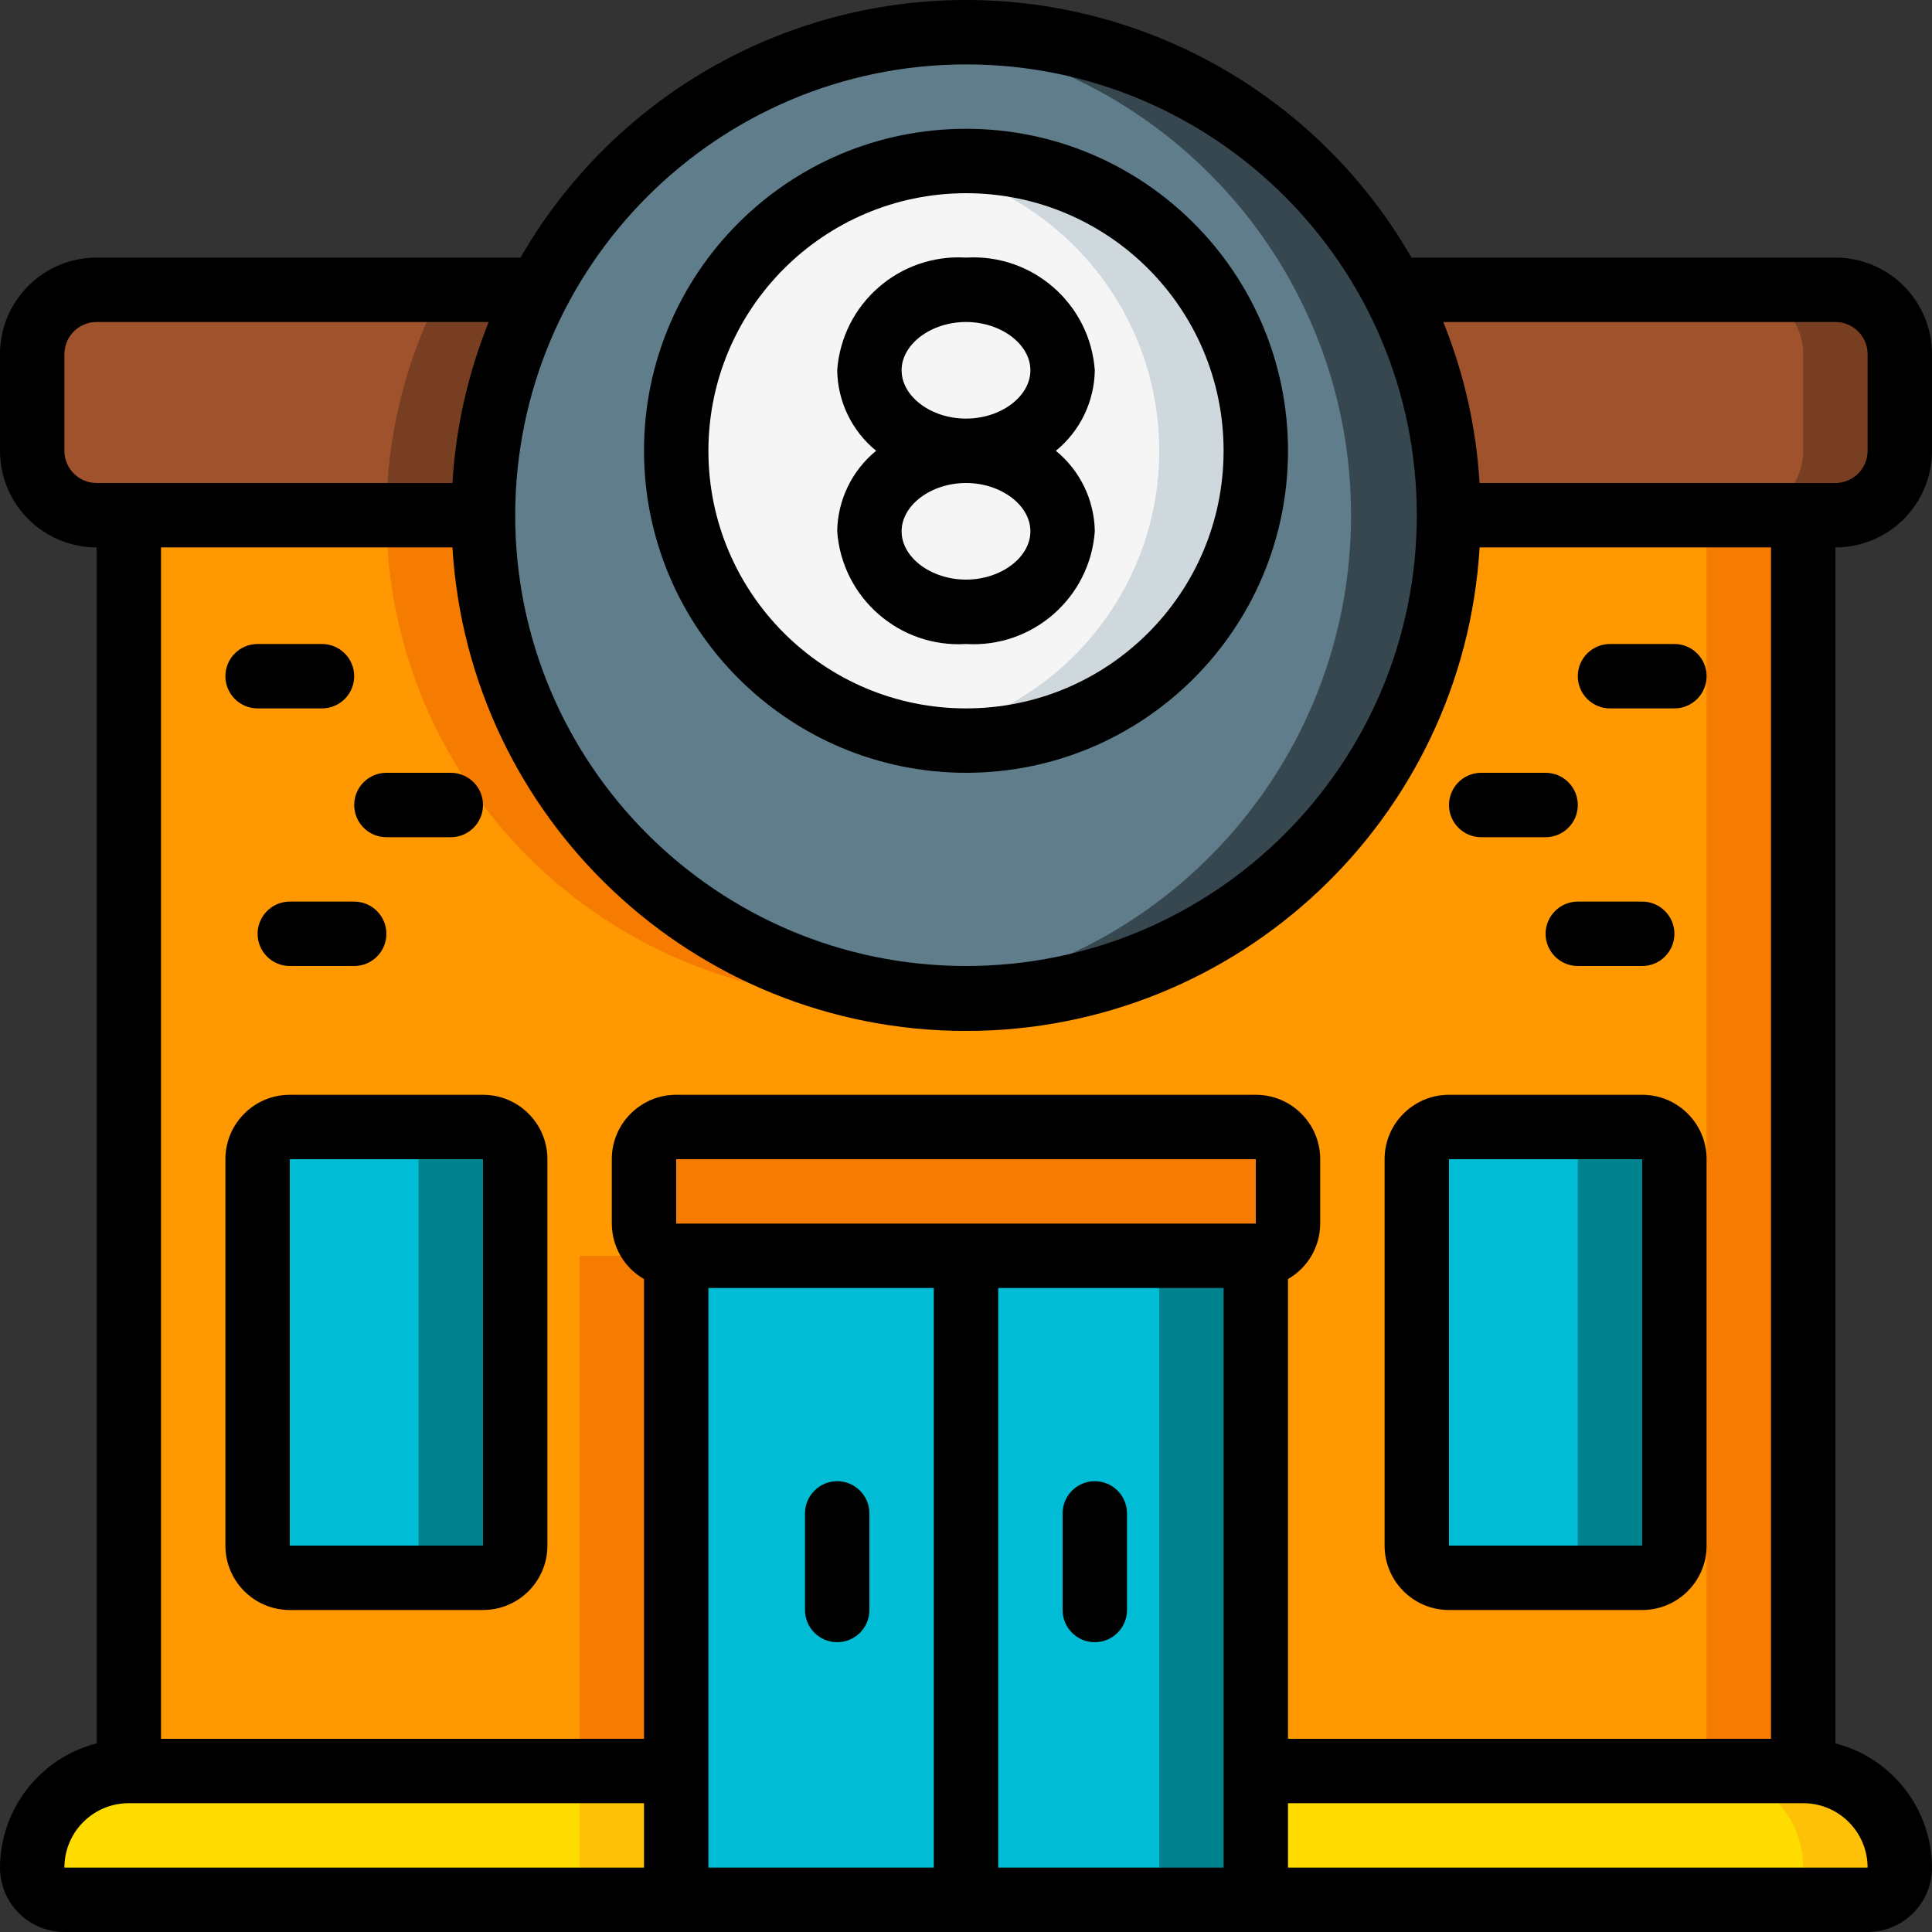
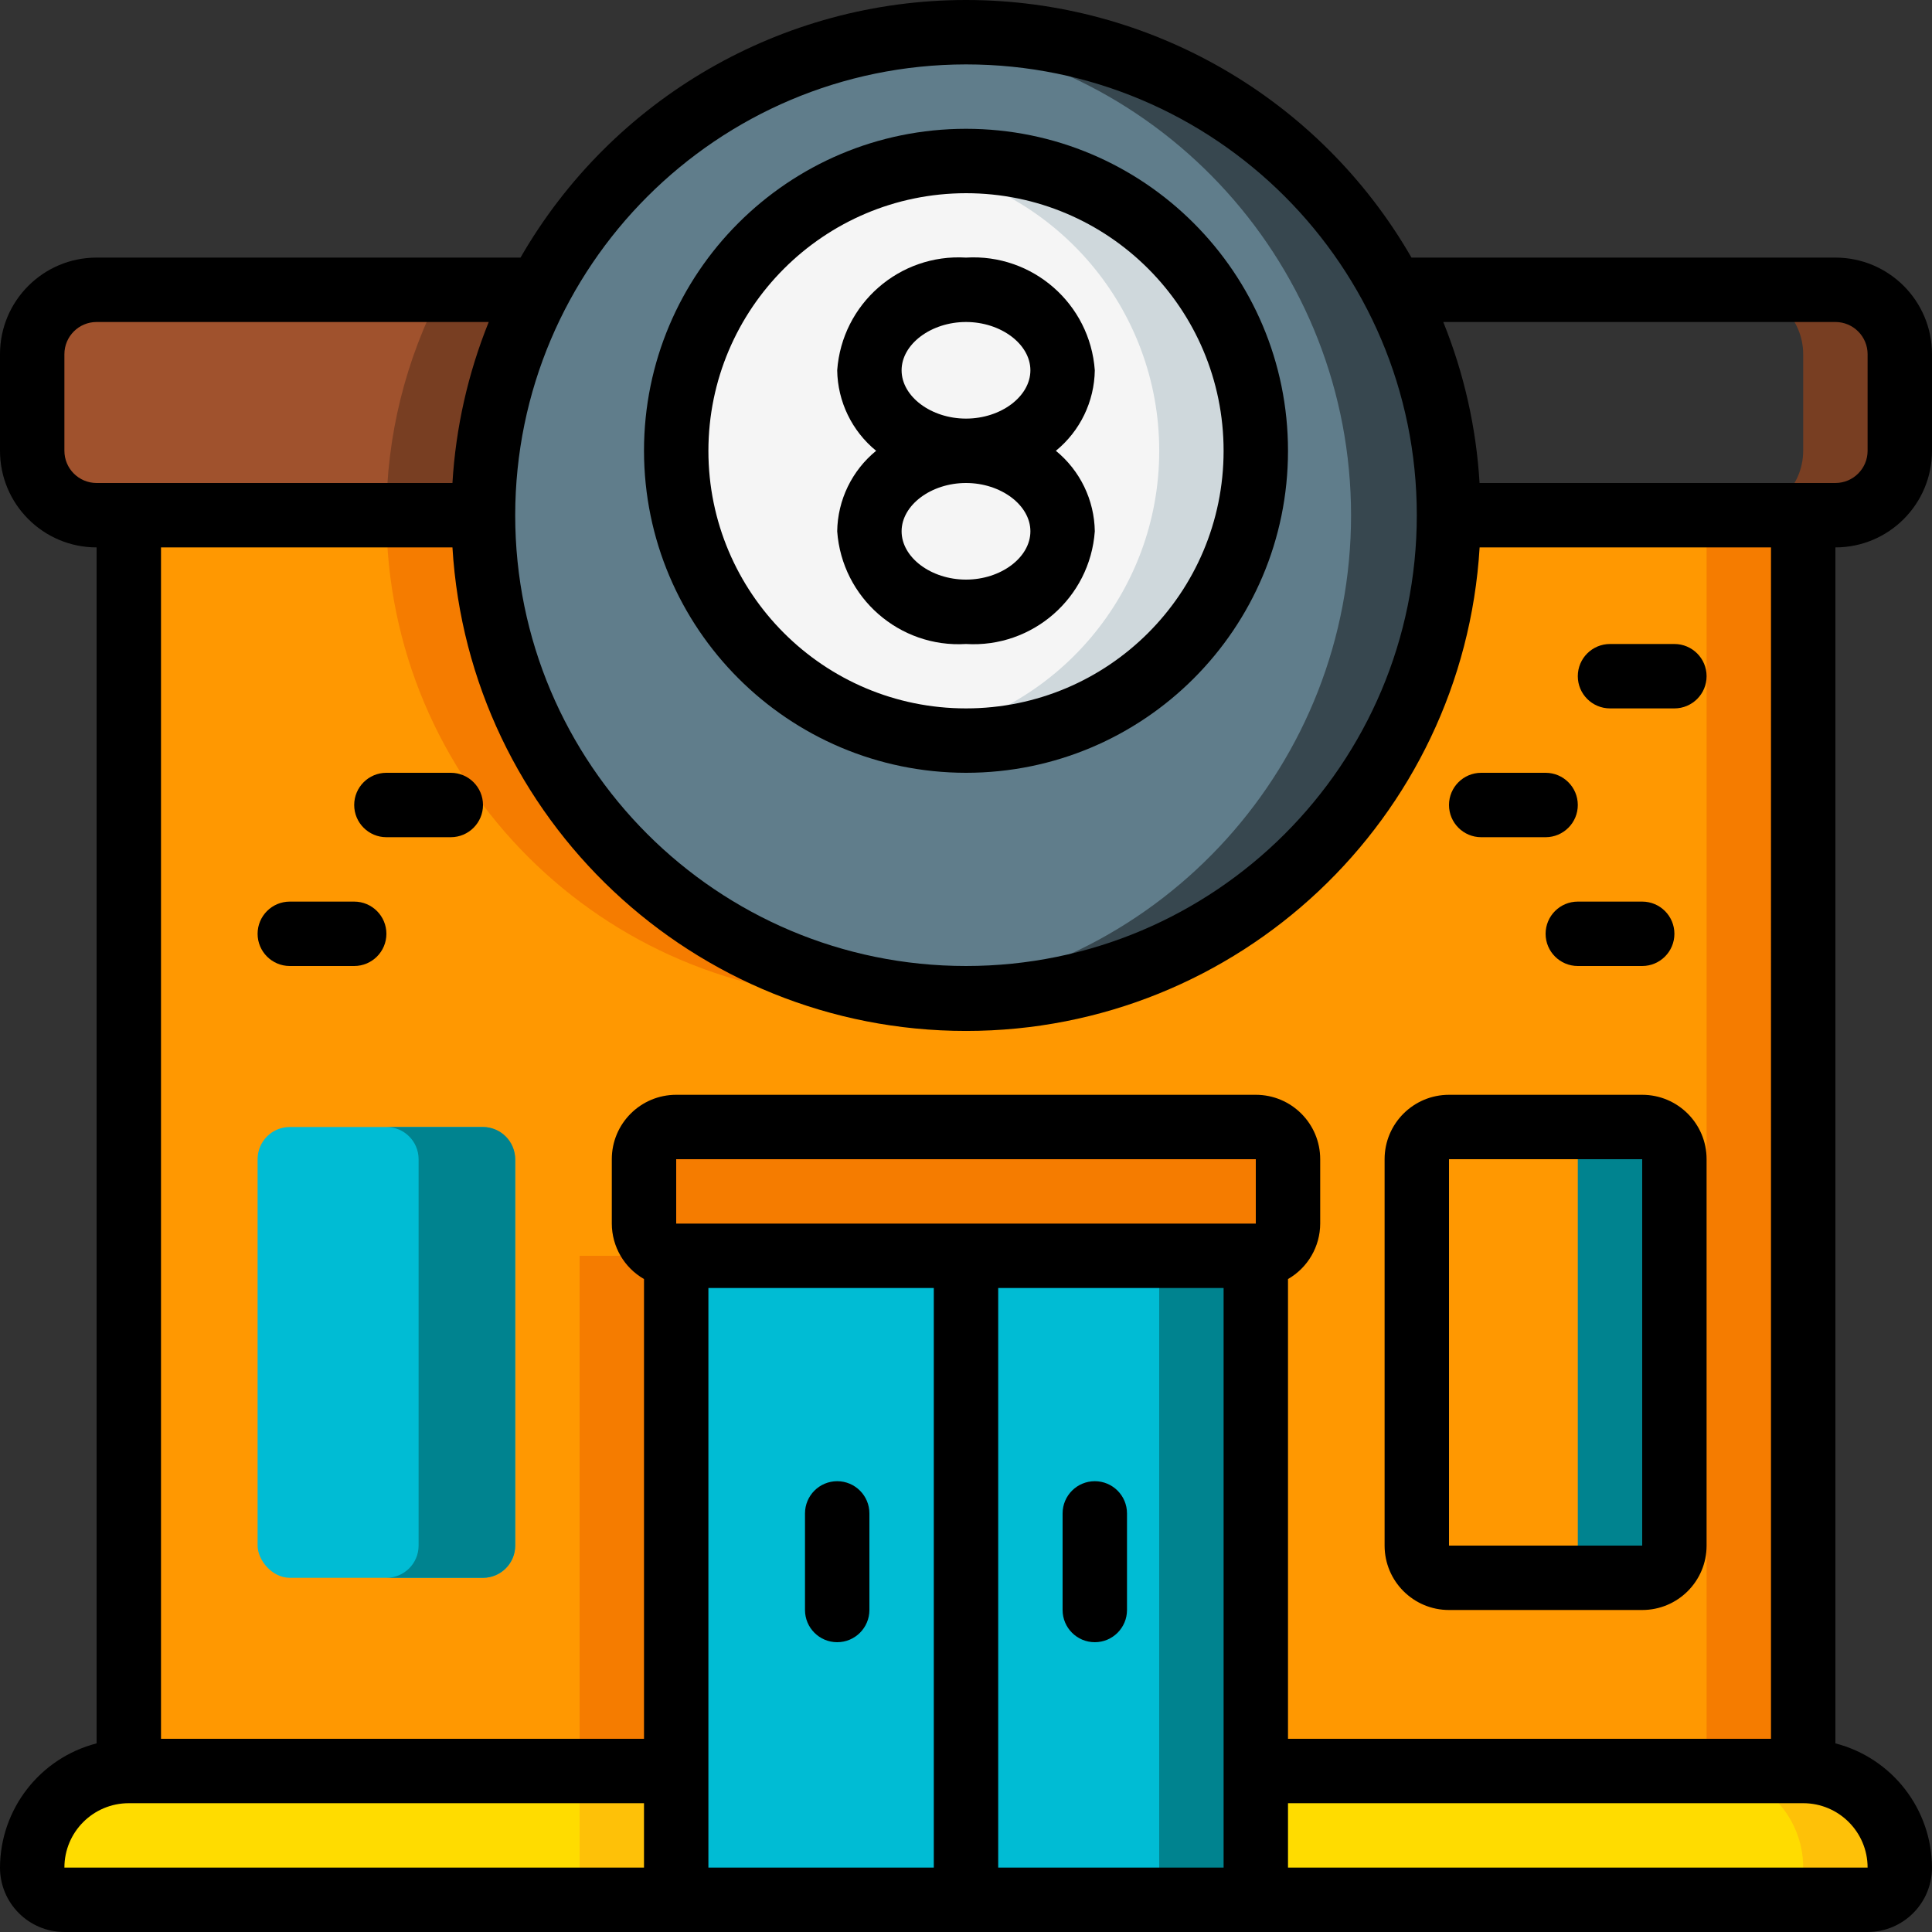
<svg xmlns="http://www.w3.org/2000/svg" height="512" viewBox="0 0 60 60" width="512">
  <rect x="0" y="0" width="60" height="60" fill="#333333" stroke="none" />
  <g id="Page-1" fill="none" fill-rule="evenodd">
    <g id="040---Billiards-Club" fill-rule="nonzero">
      <path id="Shape" d="m56 16v39h-17v-16h-18v16h-17v-39h11c0 8.284 6.716 15 15 15s15-6.716 15-15z" fill="#ff9801" />
      <path id="Shape" d="m27 31c.506 0 1.006-.027 1.5-.076-7.663-.773-13.497-7.222-13.5-14.924h-3c.003 8.283 6.717 14.997 15 15z" fill="#f57c00" />
      <path id="Rectangle-path" d="m18 39h3v16h-3z" fill="#f57c00" />
      <path id="Rectangle-path" d="m53 16h3v39h-3z" fill="#f57c00" />
      <path id="Shape" d="m16.73 9c-1.138 2.158-1.732 4.561-1.73 7h-12c-1.103-.003-1.997-.897-2-2v-3c.003-1.103.897-1.997 2-2z" fill="#a0522d" />
      <path id="Shape" d="m13.73 9c-1.138 2.158-1.732 4.561-1.73 7h3c-.002-2.439.592-4.842 1.73-7z" fill="#783e22" />
-       <path id="Shape" d="m59 11v3c-.003 1.103-.897 1.997-2 2h-12c.002-2.439-.592-4.842-1.73-7h13.73c1.103.003 1.997.897 2 2z" fill="#a0522d" />
      <path id="Shape" d="m57 9h-3c1.103.003 1.997.897 2 2v3c-.003 1.103-.897 1.997-2 2h3c1.103-.003 1.997-.897 2-2v-3c-.003-1.103-.897-1.997-2-2z" fill="#783e22" />
      <path id="Rectangle-path" d="m21 39h18v20h-18z" fill="#00bcd4" />
      <path id="Rectangle-path" d="m36 39h3v20h-3z" fill="#00838f" />
      <path id="Shape" d="m21 55v4h-19c-.552 0-1-.448-1-1 0-1.657 1.343-3 3-3z" fill="#ffdc00" />
      <path id="Rectangle-path" d="m18 55h3v4h-3z" fill="#fec108" />
      <path id="Shape" d="m59 58c0 .552-.448 1-1 1h-19v-4h17c1.657 0 3 1.343 3 3z" fill="#ffdc00" />
      <path id="Shape" d="m58.12 55.88c-.562-.563-1.324-.88-2.12-.88h-3c1.657 0 3 1.343 3 3 0 .552-.448 1-1 1h3c.552 0 1-.448 1-1 0-.796-.317-1.558-.88-2.12z" fill="#fec108" />
      <path id="Shape" d="m45 16c-.004 7.577-5.662 13.959-13.184 14.873-7.522.913-14.542-3.929-16.36-11.285-1.818-7.356 2.139-14.911 9.22-17.607 7.081-2.696 15.061.317 18.594 7.019 1.137 2.158 1.731 4.561 1.73 7z" fill="#607d8b" />
      <path id="Shape" d="m43.27 9c-2.598-4.921-7.706-8-13.27-8-.507 0-1.006.034-1.5.083 7.646.79 13.458 7.233 13.458 14.921 0 7.687-5.811 14.13-13.458 14.921.494.049.994.076 1.5.076 5.256-.002 10.129-2.754 12.844-7.255 2.715-4.501 2.877-10.095.426-14.745z" fill="#37474f" />
      <circle id="Oval" cx="30" cy="14" fill="#f5f5f5" r="9" />
      <path id="Shape" d="m30 5c-.503.003-1.005.048-1.5.135 4.33.727 7.501 4.475 7.501 8.865s-3.171 8.138-7.501 8.865c3.357.588 6.758-.771 8.786-3.51 2.028-2.739 2.334-6.389.792-9.428-1.543-3.039-4.669-4.946-8.078-4.926z" fill="#cfd8dc" />
      <rect id="Rectangle-path" fill="#00bcd4" height="14" rx="1" width="8" x="8" y="35" />
      <path id="Shape" d="m15 35h-3c.552 0 1 .448 1 1v12c0 .552-.448 1-1 1h3c.552 0 1-.448 1-1v-12c0-.552-.448-1-1-1z" fill="#00838f" />
-       <rect id="Rectangle-path" fill="#00bcd4" height="14" rx="1" width="8" x="44" y="35" />
      <path id="Shape" d="m51 35h-3c.552 0 1 .448 1 1v12c0 .552-.448 1-1 1h3c.552 0 1-.448 1-1v-12c0-.552-.448-1-1-1z" fill="#00838f" />
      <rect id="Rectangle-path" fill="#f57c00" height="4" rx="1" width="20" x="20" y="35" />
      <g fill="#000">
        <path id="Shape" d="m57 8h-13.165c-2.849-4.949-8.124-8-13.835-8s-10.986 3.051-13.835 8h-13.165c-1.657 0-3 1.343-3 3v3c0 1.657 1.343 3 3 3v37.142c-1.761.455-2.993 2.04-3 3.858 0 1.105.895 2 2 2h56c1.105 0 2-.895 2-2-.007-1.818-1.239-3.403-3-3.858v-37.142c1.657 0 3-1.343 3-3v-3c0-1.657-1.343-3-3-3zm-27-6c7.732 0 14 6.268 14 14s-6.268 14-14 14-14-6.268-14-14c.008-7.729 6.271-13.992 14-14zm-28 12v-3c0-.552.448-1 1-1h12.178c-.644 1.595-1.025 3.283-1.127 5h-11.051c-.552 0-1-.448-1-1zm2 42h16v2h-18c0-1.105.895-2 2-2zm34 2h-7v-18h7zm1-20h-18v-2h18zm-17 17v-15h7v18h-7zm36 3h-18v-2h16c1.105 0 2 .895 2 2zm-3-4h-15v-14.278c.617-.354.998-1.011 1-1.722v-2c0-1.105-.895-2-2-2h-18c-1.105 0-2 .895-2 2v2c.002.711.383 1.368 1 1.722v14.278h-15v-37h9.051c.509 8.436 7.499 15.017 15.95 15.017s15.441-6.581 15.95-15.017h9.049zm3-40c0 .552-.448 1-1 1h-11.051c-.102-1.717-.483-3.405-1.127-5h12.178c.552 0 1 .448 1 1z" />
        <path id="Shape" d="m26 46c-.552 0-1 .448-1 1v3c0 .552.448 1 1 1s1-.448 1-1v-3c0-.552-.448-1-1-1z" />
        <path id="Shape" d="m34 46c-.552 0-1 .448-1 1v3c0 .552.448 1 1 1s1-.448 1-1v-3c0-.552-.448-1-1-1z" />
        <path id="Shape" d="m30 24c5.523 0 10-4.477 10-10s-4.477-10-10-10-10 4.477-10 10c.006 5.52 4.48 9.994 10 10zm0-18c4.418 0 8 3.582 8 8s-3.582 8-8 8-8-3.582-8-8c.005-4.416 3.584-7.995 8-8z" />
        <path id="Shape" d="m26 16.5c.149 2.066 1.933 3.626 4 3.5 2.067.126 3.851-1.434 4-3.5-.014-.971-.457-1.886-1.209-2.5.752-.614 1.195-1.529 1.209-2.5-.149-2.066-1.933-3.626-4-3.5-2.067-.126-3.851 1.434-4 3.5.014.971.457 1.886 1.209 2.5-.752.614-1.195 1.529-1.209 2.5zm2-5c0-.813.916-1.5 2-1.5s2 .687 2 1.5-.916 1.5-2 1.5-2-.687-2-1.5zm4 5c0 .813-.916 1.5-2 1.5s-2-.687-2-1.5.916-1.5 2-1.5 2 .687 2 1.5z" />
-         <path id="Shape" d="m15 34h-6c-1.105 0-2 .895-2 2v12c0 1.105.895 2 2 2h6c1.105 0 2-.895 2-2v-12c0-1.105-.895-2-2-2zm0 14h-6v-12h6z" />
        <path id="Shape" d="m51 34h-6c-1.105 0-2 .895-2 2v12c0 1.105.895 2 2 2h6c1.105 0 2-.895 2-2v-12c0-1.105-.895-2-2-2zm0 14h-6v-12h6z" />
-         <path id="Shape" d="m8 22h2c.552 0 1-.448 1-1s-.448-1-1-1h-2c-.552 0-1 .448-1 1s.448 1 1 1z" />
        <path id="Shape" d="m9 28c-.552 0-1 .448-1 1s.448 1 1 1h2c.552 0 1-.448 1-1s-.448-1-1-1z" />
        <path id="Shape" d="m12 26h2c.552 0 1-.448 1-1s-.448-1-1-1h-2c-.552 0-1 .448-1 1s.448 1 1 1z" />
        <path id="Shape" d="m50 22h2c.552 0 1-.448 1-1s-.448-1-1-1h-2c-.552 0-1 .448-1 1s.448 1 1 1z" />
        <path id="Shape" d="m51 30c.552 0 1-.448 1-1s-.448-1-1-1h-2c-.552 0-1 .448-1 1s.448 1 1 1z" />
        <path id="Shape" d="m45 25c0 .552.448 1 1 1h2c.552 0 1-.448 1-1s-.448-1-1-1h-2c-.552 0-1 .448-1 1z" />
      </g>
    </g>
  </g>
</svg>